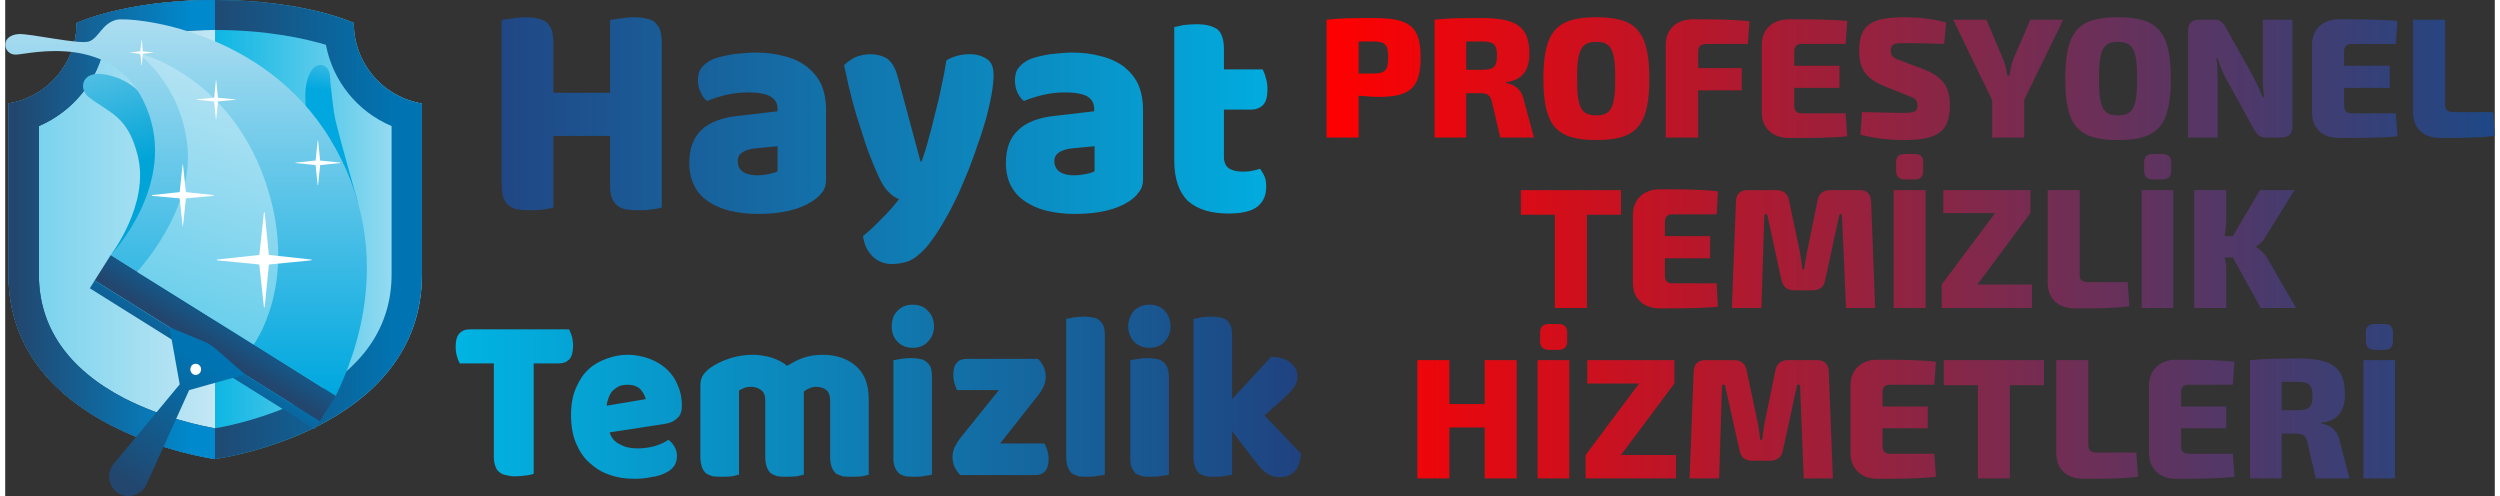
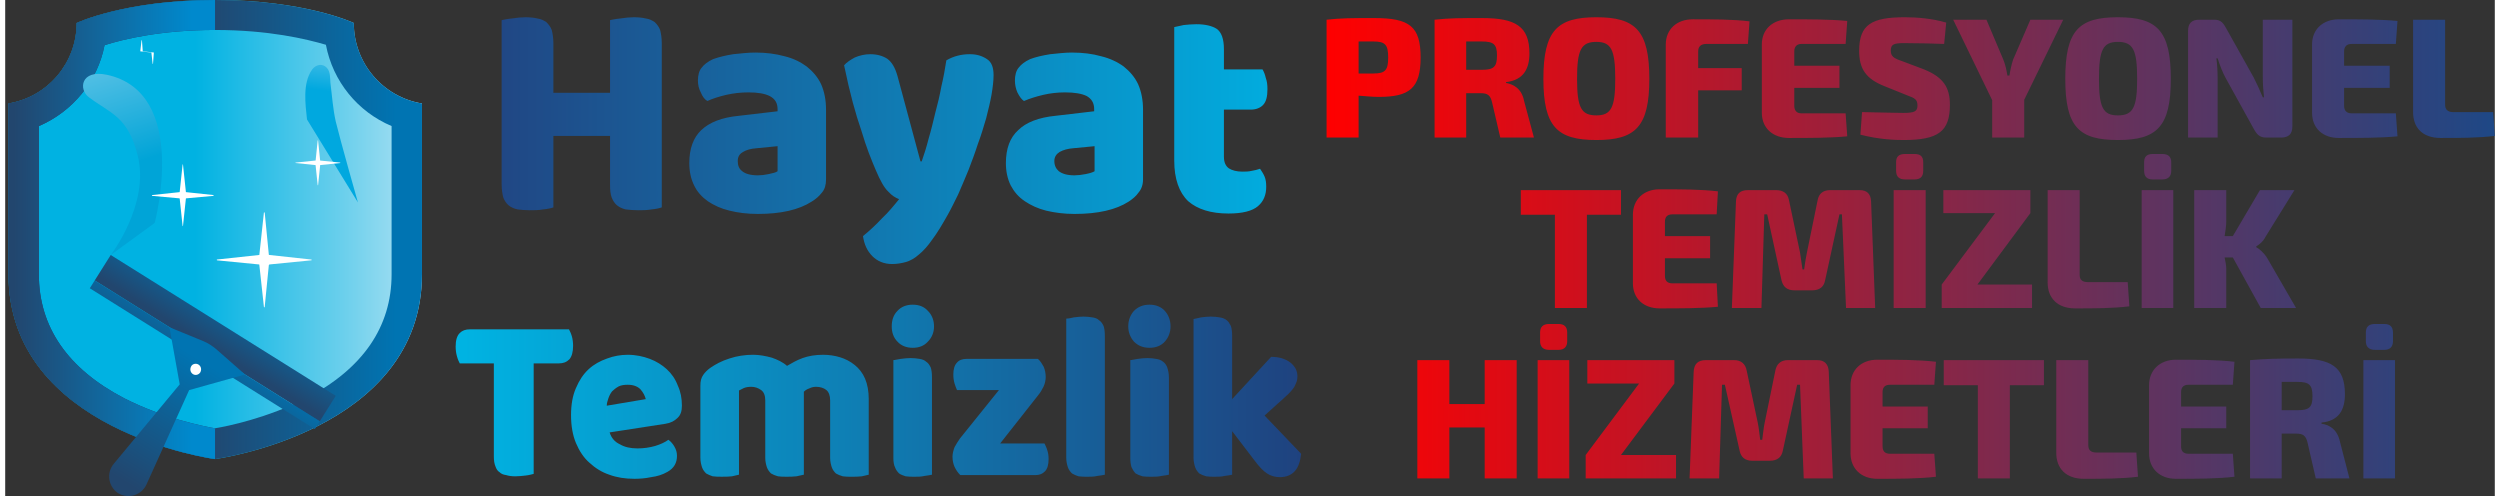
<svg xmlns="http://www.w3.org/2000/svg" xmlns:xlink="http://www.w3.org/1999/xlink" xml:space="preserve" width="378px" height="75px" version="1.1" style="shape-rendering:geometricPrecision; text-rendering:geometricPrecision; image-rendering:optimizeQuality; fill-rule:evenodd; clip-rule:evenodd" viewBox="0 0 60.63 12.08">
  <rect x="0" y="0" width="60.63" height="12.08" fill="#333333" stroke="none" />
  <defs>
    <style type="text/css">
   
    .fil9 {fill:white;fill-rule:nonzero}
    .fil12 {fill:url(#id0);fill-rule:nonzero}
    .fil14 {fill:url(#id1);fill-rule:nonzero}
    .fil1 {fill:url(#id2);fill-rule:nonzero}
    .fil7 {fill:url(#id3);fill-rule:nonzero}
    .fil13 {fill:url(#id4);fill-rule:nonzero}
    .fil11 {fill:url(#id5);fill-rule:nonzero}
    .fil6 {fill:url(#id6);fill-rule:nonzero}
    .fil4 {fill:url(#id7);fill-rule:nonzero}
    .fil8 {fill:url(#id8);fill-rule:nonzero}
    .fil0 {fill:url(#id9);fill-rule:nonzero}
    .fil3 {fill:url(#id10);fill-rule:nonzero}
    .fil5 {fill:url(#id11);fill-rule:nonzero}
    .fil10 {fill:url(#id12);fill-rule:nonzero}
    .fil2 {fill:url(#id13);fill-rule:nonzero}
   
  </style>
    <linearGradient id="id0" gradientUnits="userSpaceOnUse" x1="4.4" y1="0.47" x2="4.4" y2="9.64">
      <stop offset="0" style="stop-opacity:1; stop-color:#ACDDF0" />
      <stop offset="0.988" style="stop-opacity:1; stop-color:#00A8DF" />
      <stop offset="1" style="stop-opacity:1; stop-color:#00A8DF" />
    </linearGradient>
    <linearGradient id="id1" gradientUnits="userSpaceOnUse" x1="32.18" y1="6.04" x2="60.63" y2="6.04">
      <stop offset="0" style="stop-opacity:1; stop-color:red" />
      <stop offset="1" style="stop-opacity:1; stop-color:#1E4886" />
    </linearGradient>
    <linearGradient id="id2" gradientUnits="userSpaceOnUse" x1="10.97" y1="6.04" x2="31.56" y2="6.04">
      <stop offset="0" style="stop-opacity:1; stop-color:#00B4E3" />
      <stop offset="1" style="stop-opacity:1; stop-color:#1F427F" />
    </linearGradient>
    <linearGradient id="id3" gradientUnits="userSpaceOnUse" x1="5.18" y1="8.18" x2="4.14" y2="9.69">
      <stop offset="0" style="stop-opacity:1; stop-color:#0074B2" />
      <stop offset="1" style="stop-opacity:1; stop-color:#22466E" />
    </linearGradient>
    <linearGradient id="id4" gradientUnits="userSpaceOnUse" x1="6.73" y1="-0.16" x2="3.2" y2="9.63">
      <stop offset="0" style="stop-opacity:1; stop-color:#D3EBF6" />
      <stop offset="0.788" style="stop-opacity:1; stop-color:#6ACFEC" />
      <stop offset="1" style="stop-opacity:1; stop-color:#00B2E2" />
    </linearGradient>
    <linearGradient id="id5" gradientUnits="userSpaceOnUse" x1="8.41" y1="0.21" x2="7.86" y2="3.87">
      <stop offset="0" style="stop-opacity:1; stop-color:#ACDDF0" />
      <stop offset="0.561" style="stop-opacity:1; stop-color:#00A8DF" />
      <stop offset="0.788" style="stop-opacity:1; stop-color:#00A8DF" />
      <stop offset="1" style="stop-opacity:1; stop-color:#00A8DF" />
    </linearGradient>
    <linearGradient id="id6" gradientUnits="userSpaceOnUse" xlink:href="#id3" x1="5.84" y1="7.08" x2="4.99" y2="8.44">
  </linearGradient>
    <linearGradient id="id7" gradientUnits="userSpaceOnUse" x1="4.8" y1="5.59" x2="10.62" y2="5.59">
      <stop offset="0" style="stop-opacity:1; stop-color:#22466E" />
      <stop offset="0.812" style="stop-opacity:1; stop-color:#0074B2" />
      <stop offset="1" style="stop-opacity:1; stop-color:#0074B2" />
    </linearGradient>
    <linearGradient id="id8" gradientUnits="userSpaceOnUse" xlink:href="#id3" x1="4.91" y1="8.86" x2="3.06" y2="11.83">
  </linearGradient>
    <linearGradient id="id9" gradientUnits="userSpaceOnUse" x1="10.97" y1="6.04" x2="31.56" y2="6.04">
      <stop offset="0" style="stop-opacity:1; stop-color:#22417F" />
      <stop offset="1" style="stop-opacity:1; stop-color:#00B0E2" />
    </linearGradient>
    <linearGradient id="id10" gradientUnits="userSpaceOnUse" xlink:href="#id4" x1="6.03" y1="5.59" x2="-1.79" y2="5.59">
  </linearGradient>
    <linearGradient id="id11" gradientUnits="userSpaceOnUse" x1="5.26" y1="5.59" x2="-0.62" y2="5.59">
      <stop offset="0" style="stop-opacity:1; stop-color:#0089CD" />
      <stop offset="0.059" style="stop-opacity:1; stop-color:#0089CD" />
      <stop offset="0.122" style="stop-opacity:1; stop-color:#0089CD" />
      <stop offset="0.859" style="stop-opacity:1; stop-color:#22466E" />
      <stop offset="1" style="stop-opacity:1; stop-color:#22466E" />
    </linearGradient>
    <linearGradient id="id12" gradientUnits="userSpaceOnUse" x1="1.91" y1="1.09" x2="2.88" y2="4.07">
      <stop offset="0" style="stop-opacity:1; stop-color:#6AC7E8" />
      <stop offset="1" style="stop-opacity:1; stop-color:#00A4D7" />
    </linearGradient>
    <linearGradient id="id13" gradientUnits="userSpaceOnUse" x1="11.16" y1="5.59" x2="4.63" y2="5.59">
      <stop offset="0" style="stop-opacity:1; stop-color:#D3EBF6" />
      <stop offset="0.451" style="stop-opacity:1; stop-color:#6ACFEC" />
      <stop offset="1" style="stop-opacity:1; stop-color:#00B2E2" />
    </linearGradient>
  </defs>
  <g id="Katman_x0020_1">
    <g id="_2586552875344">
      <g>
        <path class="fil0" d="M15.99 5.05c-0.05,0.02 -0.14,0.04 -0.25,0.05 -0.11,0.02 -0.22,0.02 -0.33,0.02 -0.11,0 -0.21,-0.01 -0.3,-0.02 -0.08,-0.02 -0.15,-0.05 -0.21,-0.1 -0.05,-0.04 -0.1,-0.11 -0.13,-0.19 -0.03,-0.08 -0.04,-0.18 -0.04,-0.32l0 -1.18 -1.38 0 0 1.74c-0.05,0.02 -0.14,0.04 -0.25,0.05 -0.11,0.02 -0.22,0.02 -0.33,0.02 -0.11,0 -0.21,-0.01 -0.29,-0.02 -0.09,-0.02 -0.16,-0.05 -0.22,-0.1 -0.05,-0.04 -0.1,-0.11 -0.13,-0.19 -0.02,-0.08 -0.04,-0.18 -0.04,-0.32l0 -4c0.05,-0.01 0.14,-0.03 0.25,-0.04 0.12,-0.02 0.23,-0.03 0.33,-0.03 0.11,0 0.21,0.01 0.29,0.03 0.09,0.01 0.16,0.05 0.22,0.09 0.05,0.05 0.1,0.11 0.13,0.19 0.02,0.08 0.04,0.19 0.04,0.32l0 1.21 1.38 0 0 -1.77c0.05,-0.01 0.14,-0.03 0.25,-0.04 0.12,-0.02 0.23,-0.03 0.33,-0.03 0.11,0 0.21,0.01 0.29,0.03 0.09,0.01 0.16,0.05 0.22,0.09 0.05,0.05 0.1,0.11 0.13,0.19 0.02,0.08 0.04,0.19 0.04,0.32l0 4zm2.34 -0.78c0.08,0 0.17,-0.01 0.26,-0.03 0.1,-0.02 0.18,-0.04 0.22,-0.07l0 -0.61 -0.51 0.05c-0.14,0.01 -0.25,0.04 -0.33,0.09 -0.09,0.05 -0.13,0.12 -0.13,0.22 0,0.11 0.03,0.19 0.11,0.25 0.07,0.06 0.2,0.1 0.38,0.1zm-0.06 -2.99c0.26,0 0.49,0.03 0.71,0.09 0.21,0.05 0.39,0.14 0.54,0.25 0.15,0.12 0.27,0.26 0.35,0.43 0.08,0.18 0.12,0.39 0.12,0.62l0 1.7c0,0.13 -0.03,0.24 -0.1,0.32 -0.07,0.09 -0.15,0.16 -0.25,0.22 -0.31,0.2 -0.75,0.3 -1.31,0.3 -0.26,0 -0.49,-0.03 -0.69,-0.08 -0.21,-0.05 -0.38,-0.13 -0.53,-0.23 -0.14,-0.1 -0.26,-0.23 -0.33,-0.38 -0.08,-0.16 -0.12,-0.34 -0.12,-0.55 0,-0.35 0.1,-0.62 0.29,-0.8 0.2,-0.19 0.5,-0.31 0.92,-0.35l0.94 -0.11 0 -0.05c0,-0.15 -0.06,-0.25 -0.19,-0.32 -0.12,-0.06 -0.29,-0.09 -0.52,-0.09 -0.19,0 -0.36,0.02 -0.54,0.06 -0.17,0.04 -0.33,0.09 -0.46,0.15 -0.07,-0.04 -0.12,-0.11 -0.16,-0.21 -0.05,-0.09 -0.07,-0.19 -0.07,-0.29 0,-0.13 0.03,-0.24 0.09,-0.31 0.06,-0.08 0.15,-0.15 0.28,-0.21 0.14,-0.05 0.3,-0.09 0.49,-0.12 0.19,-0.02 0.37,-0.04 0.54,-0.04zm2.93 2.86c-0.05,-0.12 -0.11,-0.26 -0.17,-0.42 -0.06,-0.16 -0.12,-0.34 -0.18,-0.54 -0.07,-0.2 -0.14,-0.43 -0.21,-0.69 -0.07,-0.26 -0.14,-0.56 -0.21,-0.9 0.06,-0.07 0.15,-0.13 0.26,-0.19 0.12,-0.05 0.24,-0.08 0.38,-0.08 0.16,0 0.3,0.04 0.41,0.11 0.11,0.08 0.19,0.21 0.25,0.42l0.56 2.08 0.03 0c0.06,-0.17 0.12,-0.36 0.17,-0.56 0.06,-0.2 0.11,-0.41 0.16,-0.62 0.06,-0.22 0.11,-0.43 0.15,-0.65 0.05,-0.21 0.09,-0.43 0.12,-0.63 0.17,-0.1 0.36,-0.15 0.57,-0.15 0.17,0 0.3,0.04 0.42,0.12 0.11,0.07 0.16,0.2 0.16,0.39 0,0.14 -0.02,0.3 -0.05,0.48 -0.03,0.17 -0.08,0.37 -0.13,0.57 -0.06,0.2 -0.12,0.41 -0.2,0.62 -0.07,0.22 -0.15,0.43 -0.23,0.64 -0.08,0.2 -0.17,0.4 -0.25,0.59 -0.09,0.18 -0.17,0.35 -0.25,0.49 -0.14,0.25 -0.26,0.45 -0.38,0.61 -0.11,0.16 -0.22,0.28 -0.33,0.37 -0.1,0.09 -0.21,0.15 -0.31,0.18 -0.11,0.03 -0.22,0.05 -0.34,0.05 -0.2,0 -0.36,-0.07 -0.48,-0.19 -0.13,-0.13 -0.2,-0.29 -0.23,-0.49 0.16,-0.13 0.31,-0.27 0.46,-0.43 0.16,-0.15 0.29,-0.31 0.42,-0.47 -0.08,-0.03 -0.17,-0.08 -0.26,-0.18 -0.1,-0.09 -0.2,-0.27 -0.31,-0.53zm4.84 0.13c0.08,0 0.17,-0.01 0.27,-0.03 0.1,-0.02 0.17,-0.04 0.22,-0.07l0 -0.61 -0.52 0.05c-0.13,0.01 -0.24,0.04 -0.33,0.09 -0.08,0.05 -0.13,0.12 -0.13,0.22 0,0.11 0.04,0.19 0.11,0.25 0.08,0.06 0.2,0.1 0.38,0.1zm-0.06 -2.99c0.26,0 0.5,0.03 0.71,0.09 0.21,0.05 0.4,0.14 0.55,0.25 0.15,0.12 0.27,0.26 0.35,0.43 0.08,0.18 0.12,0.39 0.12,0.62l0 1.7c0,0.13 -0.04,0.24 -0.11,0.32 -0.06,0.09 -0.15,0.16 -0.24,0.22 -0.31,0.2 -0.75,0.3 -1.32,0.3 -0.25,0 -0.48,-0.03 -0.69,-0.08 -0.2,-0.05 -0.37,-0.13 -0.52,-0.23 -0.15,-0.1 -0.26,-0.23 -0.34,-0.38 -0.08,-0.16 -0.12,-0.34 -0.12,-0.55 0,-0.35 0.1,-0.62 0.3,-0.8 0.19,-0.19 0.5,-0.31 0.91,-0.35l0.94 -0.11 0 -0.05c0,-0.15 -0.06,-0.25 -0.18,-0.32 -0.12,-0.06 -0.3,-0.09 -0.53,-0.09 -0.18,0 -0.36,0.02 -0.53,0.06 -0.17,0.04 -0.33,0.09 -0.47,0.15 -0.06,-0.04 -0.11,-0.11 -0.16,-0.21 -0.04,-0.09 -0.06,-0.19 -0.06,-0.29 0,-0.13 0.03,-0.24 0.09,-0.31 0.06,-0.08 0.15,-0.15 0.28,-0.21 0.13,-0.05 0.3,-0.09 0.49,-0.12 0.19,-0.02 0.37,-0.04 0.53,-0.04zm3.7 2.54c0,0.13 0.04,0.22 0.12,0.28 0.08,0.05 0.19,0.08 0.33,0.08 0.07,0 0.15,0 0.23,-0.02 0.07,-0.01 0.14,-0.03 0.2,-0.05 0.04,0.06 0.08,0.12 0.11,0.19 0.03,0.07 0.04,0.15 0.04,0.25 0,0.19 -0.06,0.35 -0.2,0.47 -0.14,0.12 -0.38,0.18 -0.72,0.18 -0.42,0 -0.75,-0.1 -0.98,-0.3 -0.22,-0.21 -0.34,-0.54 -0.34,-0.99l0 -3.25c0.05,-0.01 0.13,-0.03 0.23,-0.05 0.1,-0.01 0.2,-0.02 0.31,-0.02 0.21,0 0.38,0.04 0.49,0.11 0.12,0.08 0.18,0.25 0.18,0.5l0 0.49 0.94 0c0.03,0.05 0.06,0.12 0.08,0.21 0.03,0.08 0.04,0.17 0.04,0.27 0,0.18 -0.03,0.31 -0.11,0.39 -0.07,0.07 -0.17,0.11 -0.3,0.11l-0.65 0 0 1.15z" />
        <path class="fil1" d="M11.07 8.85c-0.02,-0.04 -0.05,-0.1 -0.07,-0.18 -0.02,-0.07 -0.03,-0.15 -0.03,-0.23 0,-0.15 0.03,-0.26 0.1,-0.33 0.06,-0.06 0.14,-0.09 0.25,-0.09l2.41 0c0.02,0.04 0.05,0.1 0.07,0.17 0.02,0.07 0.03,0.15 0.03,0.23 0,0.15 -0.03,0.26 -0.09,0.33 -0.07,0.07 -0.15,0.1 -0.26,0.1l-0.61 0 0 2.69c-0.04,0.01 -0.1,0.03 -0.19,0.04 -0.09,0.01 -0.17,0.02 -0.26,0.02 -0.08,0 -0.16,-0.01 -0.22,-0.03 -0.07,-0.01 -0.12,-0.03 -0.16,-0.07 -0.05,-0.03 -0.08,-0.08 -0.1,-0.14 -0.03,-0.07 -0.04,-0.15 -0.04,-0.25l0 -2.26 -0.83 0zm4.25 2.81c-0.22,0 -0.42,-0.03 -0.61,-0.1 -0.18,-0.06 -0.34,-0.16 -0.48,-0.29 -0.14,-0.12 -0.25,-0.29 -0.33,-0.48 -0.08,-0.19 -0.12,-0.42 -0.12,-0.68 0,-0.26 0.04,-0.48 0.12,-0.66 0.08,-0.19 0.18,-0.34 0.31,-0.46 0.13,-0.12 0.28,-0.2 0.45,-0.26 0.16,-0.06 0.33,-0.09 0.5,-0.09 0.2,0 0.38,0.04 0.54,0.1 0.16,0.06 0.3,0.15 0.41,0.25 0.12,0.11 0.21,0.24 0.27,0.4 0.07,0.15 0.1,0.31 0.1,0.49 0,0.13 -0.03,0.23 -0.11,0.3 -0.07,0.07 -0.16,0.12 -0.29,0.14l-1.36 0.21c0.04,0.13 0.12,0.23 0.25,0.29 0.12,0.07 0.26,0.1 0.43,0.1 0.15,0 0.29,-0.02 0.43,-0.06 0.13,-0.04 0.24,-0.09 0.32,-0.15 0.06,0.04 0.11,0.1 0.15,0.17 0.04,0.07 0.06,0.14 0.06,0.22 0,0.17 -0.07,0.3 -0.23,0.39 -0.12,0.07 -0.25,0.11 -0.4,0.13 -0.14,0.03 -0.28,0.04 -0.41,0.04zm-0.16 -2.29c-0.08,0 -0.16,0.01 -0.22,0.04 -0.07,0.04 -0.12,0.08 -0.16,0.12 -0.04,0.05 -0.07,0.11 -0.09,0.17 -0.02,0.06 -0.04,0.12 -0.04,0.18l0.95 -0.16c-0.02,-0.08 -0.06,-0.16 -0.13,-0.24 -0.07,-0.07 -0.17,-0.11 -0.31,-0.11zm3.06 -0.73c0.15,0 0.3,0.03 0.45,0.07 0.14,0.05 0.27,0.11 0.37,0.2 0.12,-0.07 0.24,-0.14 0.38,-0.19 0.14,-0.05 0.3,-0.08 0.5,-0.08 0.14,0 0.28,0.02 0.41,0.06 0.13,0.04 0.25,0.1 0.36,0.19 0.1,0.08 0.19,0.19 0.25,0.33 0.06,0.14 0.09,0.31 0.09,0.5l0 1.84c-0.03,0.01 -0.09,0.02 -0.17,0.04 -0.08,0.01 -0.16,0.01 -0.25,0.01 -0.08,0 -0.15,0 -0.21,-0.01 -0.07,-0.02 -0.12,-0.04 -0.17,-0.07 -0.04,-0.04 -0.08,-0.09 -0.1,-0.15 -0.02,-0.06 -0.04,-0.14 -0.04,-0.23l0 -1.4c0,-0.11 -0.03,-0.2 -0.09,-0.25 -0.06,-0.05 -0.15,-0.08 -0.25,-0.08 -0.06,0 -0.11,0.01 -0.17,0.04 -0.06,0.02 -0.1,0.05 -0.13,0.08 0,0.01 0,0.03 0,0.04 0,0.01 0,0.03 0,0.04l0 1.94c-0.04,0.01 -0.1,0.02 -0.18,0.04 -0.08,0.01 -0.16,0.01 -0.24,0.01 -0.08,0 -0.15,0 -0.21,-0.01 -0.07,-0.02 -0.12,-0.04 -0.17,-0.07 -0.04,-0.04 -0.08,-0.09 -0.1,-0.15 -0.02,-0.06 -0.04,-0.14 -0.04,-0.23l0 -1.4c0,-0.11 -0.03,-0.2 -0.1,-0.25 -0.07,-0.05 -0.15,-0.08 -0.24,-0.08 -0.07,0 -0.13,0.01 -0.18,0.03 -0.04,0.02 -0.08,0.04 -0.12,0.06l0 2.05c-0.03,0.01 -0.09,0.02 -0.17,0.04 -0.08,0.01 -0.16,0.01 -0.25,0.01 -0.08,0 -0.15,0 -0.22,-0.01 -0.06,-0.02 -0.11,-0.04 -0.16,-0.07 -0.04,-0.04 -0.08,-0.09 -0.1,-0.15 -0.02,-0.06 -0.04,-0.14 -0.04,-0.23l0 -1.76c0,-0.11 0.02,-0.19 0.07,-0.26 0.04,-0.06 0.1,-0.12 0.17,-0.17 0.13,-0.09 0.28,-0.17 0.47,-0.23 0.18,-0.06 0.38,-0.09 0.58,-0.09zm3.37 -0.69c0,-0.15 0.04,-0.28 0.14,-0.38 0.09,-0.1 0.22,-0.15 0.37,-0.15 0.16,0 0.28,0.05 0.37,0.15 0.1,0.1 0.15,0.23 0.15,0.38 0,0.14 -0.05,0.27 -0.15,0.37 -0.09,0.1 -0.21,0.15 -0.37,0.15 -0.15,0 -0.28,-0.05 -0.37,-0.15 -0.1,-0.1 -0.14,-0.23 -0.14,-0.37zm0.98 3.61c-0.04,0.01 -0.1,0.02 -0.18,0.03 -0.08,0.02 -0.16,0.02 -0.24,0.02 -0.08,0 -0.15,0 -0.22,-0.01 -0.06,-0.02 -0.12,-0.04 -0.16,-0.07 -0.04,-0.04 -0.08,-0.09 -0.1,-0.15 -0.03,-0.06 -0.04,-0.14 -0.04,-0.23l0 -2.38c0.04,0 0.1,-0.02 0.18,-0.03 0.08,-0.01 0.16,-0.02 0.24,-0.02 0.08,0 0.16,0.01 0.22,0.02 0.06,0.01 0.12,0.03 0.16,0.07 0.05,0.03 0.08,0.08 0.11,0.14 0.02,0.06 0.03,0.14 0.03,0.24l0 2.37zm0.69 0.01c-0.06,-0.06 -0.1,-0.12 -0.14,-0.2 -0.03,-0.07 -0.05,-0.15 -0.05,-0.25 0,-0.07 0.02,-0.15 0.05,-0.23 0.04,-0.07 0.08,-0.14 0.13,-0.21l0.95 -1.18 -1.02 0c-0.02,-0.04 -0.04,-0.1 -0.06,-0.16 -0.02,-0.07 -0.03,-0.14 -0.03,-0.22 0,-0.13 0.03,-0.23 0.09,-0.29 0.05,-0.06 0.13,-0.09 0.23,-0.09l1.74 0c0.06,0.05 0.1,0.12 0.14,0.19 0.03,0.07 0.05,0.16 0.05,0.25 0,0.08 -0.02,0.16 -0.05,0.23 -0.04,0.08 -0.08,0.15 -0.13,0.21l-0.93 1.18 1.08 0c0.02,0.04 0.05,0.1 0.07,0.17 0.02,0.06 0.03,0.13 0.03,0.21 0,0.14 -0.03,0.24 -0.09,0.3 -0.06,0.06 -0.13,0.09 -0.23,0.09l-1.83 0zm3.52 -0.01c-0.04,0.01 -0.1,0.02 -0.18,0.03 -0.08,0.02 -0.16,0.02 -0.24,0.02 -0.08,0 -0.15,0 -0.22,-0.01 -0.06,-0.02 -0.11,-0.04 -0.16,-0.07 -0.04,-0.04 -0.08,-0.09 -0.1,-0.15 -0.02,-0.06 -0.04,-0.14 -0.04,-0.23l0 -3.39c0.04,0 0.1,-0.01 0.18,-0.03 0.08,-0.01 0.16,-0.02 0.24,-0.02 0.08,0 0.16,0.01 0.22,0.02 0.07,0.01 0.12,0.03 0.16,0.07 0.05,0.03 0.08,0.08 0.11,0.14 0.02,0.06 0.03,0.14 0.03,0.24l0 3.38zm0.57 -3.61c0,-0.15 0.05,-0.28 0.14,-0.38 0.1,-0.1 0.22,-0.15 0.38,-0.15 0.15,0 0.28,0.05 0.37,0.15 0.09,0.1 0.14,0.23 0.14,0.38 0,0.14 -0.05,0.27 -0.14,0.37 -0.09,0.1 -0.22,0.15 -0.37,0.15 -0.16,0 -0.28,-0.05 -0.38,-0.15 -0.09,-0.1 -0.14,-0.23 -0.14,-0.37zm0.99 3.61c-0.04,0.01 -0.1,0.02 -0.18,0.03 -0.08,0.02 -0.16,0.02 -0.24,0.02 -0.09,0 -0.16,0 -0.22,-0.01 -0.07,-0.02 -0.12,-0.04 -0.17,-0.07 -0.04,-0.04 -0.07,-0.09 -0.1,-0.15 -0.02,-0.06 -0.03,-0.14 -0.03,-0.23l0 -2.38c0.04,0 0.1,-0.02 0.18,-0.03 0.08,-0.01 0.16,-0.02 0.24,-0.02 0.08,0 0.15,0.01 0.21,0.02 0.07,0.01 0.12,0.03 0.17,0.07 0.04,0.03 0.08,0.08 0.1,0.14 0.02,0.06 0.04,0.14 0.04,0.24l0 2.37zm3.22 -0.51c-0.02,0.19 -0.07,0.33 -0.15,0.42 -0.09,0.1 -0.21,0.15 -0.37,0.15 -0.11,0 -0.22,-0.03 -0.31,-0.09 -0.09,-0.06 -0.19,-0.16 -0.3,-0.31l-0.55 -0.72 0 1.06c-0.04,0.01 -0.1,0.02 -0.18,0.03 -0.08,0.02 -0.16,0.02 -0.24,0.02 -0.08,0 -0.15,0 -0.21,-0.01 -0.07,-0.02 -0.12,-0.04 -0.17,-0.07 -0.04,-0.04 -0.08,-0.09 -0.1,-0.15 -0.02,-0.06 -0.04,-0.14 -0.04,-0.23l0 -3.38c0.04,-0.01 0.1,-0.02 0.18,-0.04 0.08,-0.01 0.16,-0.02 0.24,-0.02 0.09,0 0.16,0.01 0.22,0.02 0.07,0.01 0.12,0.03 0.17,0.07 0.04,0.03 0.07,0.08 0.1,0.14 0.02,0.06 0.03,0.14 0.03,0.24l0 1.54 0.95 -1.03c0.2,0 0.35,0.05 0.47,0.14 0.11,0.09 0.17,0.2 0.17,0.33 0,0.06 -0.01,0.12 -0.03,0.16 -0.02,0.05 -0.04,0.1 -0.08,0.15 -0.04,0.05 -0.09,0.11 -0.15,0.16 -0.06,0.06 -0.13,0.12 -0.22,0.2l-0.32 0.29 0.89 0.93z" />
      </g>
      <g>
        <path class="fil2" d="M1.74 0.56c0,0 1.18,-0.56 3.37,-0.56 2.2,0 3.38,0.56 3.38,0.56 0,0.97 0.7,1.8 1.66,1.96l0 4.16c0,3.83 -5.04,4.5 -5.04,4.5 0,0 -5.03,-0.67 -5.03,-4.5l0 -4.16c0.96,-0.16 1.66,-0.99 1.66,-1.96z" />
-         <path class="fil3" d="M1.74 0.56c0,0 1.18,-0.56 3.37,-0.56l0 11.18c-0.02,-0.01 -5.03,-0.68 -5.03,-4.5l0 -4.16c0.96,-0.16 1.66,-0.99 1.66,-1.96z" />
        <path class="fil4" d="M0.08 2.52l0 4.16c0,3.83 5.03,4.5 5.03,4.5 0,0 5.04,-0.67 5.04,-4.5l0 -4.16c-0.96,-0.16 -1.66,-0.99 -1.66,-1.96 0,0 -1.18,-0.56 -3.38,-0.56 -2.19,0 -3.37,0.56 -3.37,0.56 0,0.97 -0.7,1.8 -1.66,1.96zm0.74 0.55l0 0c0.82,-0.35 1.43,-1.09 1.6,-1.97 0.47,-0.15 1.39,-0.37 2.69,-0.37 1.31,0 2.22,0.22 2.7,0.36 0.17,0.89 0.77,1.63 1.6,1.98l0 3.61c0,1.28 -0.7,2.3 -2.08,3.02 -0.95,0.48 -1.91,0.68 -2.22,0.73 -0.3,-0.05 -1.27,-0.25 -2.21,-0.73 -1.38,-0.72 -2.08,-1.74 -2.08,-3.02l0 -3.61z" />
        <path class="fil5" d="M5.11 0.73c-1.3,0 -2.22,0.22 -2.69,0.37 -0.17,0.88 -0.78,1.62 -1.6,1.97l0 3.61c0,1.28 0.7,2.3 2.08,3.02 0.94,0.48 1.91,0.68 2.21,0.73 0,0 0,0 0,0l0 0.75c0,0 -5.03,-0.67 -5.03,-4.5l0 -4.16c0.96,-0.16 1.66,-0.99 1.66,-1.96 0,0 1.18,-0.56 3.37,-0.56l0 0.73c0,0 0,0 0,0z" />
        <polygon class="fil6" points="7.66,10.26 2.18,6.83 2.57,6.21 8.05,9.64 " />
        <polygon class="fil7" points="7.66,10.26 2.18,6.83 2.06,7.02 7.54,10.45 " />
        <path class="fil8" d="M5.84 9.12l-0.67 -0.59c-0.1,-0.09 -0.22,-0.17 -0.34,-0.22l-0.83 -0.34 0.25 1.39 -1.61 1.94c-0.18,0.22 -0.13,0.55 0.11,0.71 0.25,0.15 0.57,0.05 0.69,-0.21l1.04 -2.3 1.36 -0.38z" />
        <path class="fil9" d="M4.75 9.07c-0.04,0.06 -0.12,0.08 -0.18,0.04 -0.06,-0.04 -0.08,-0.12 -0.04,-0.19 0.03,-0.06 0.12,-0.08 0.18,-0.04 0.06,0.04 0.08,0.12 0.04,0.19z" />
        <path class="fil10" d="M2.57 6.21c0,0 0.95,-1.23 0.66,-2.41 -0.24,-0.97 -0.66,-1.03 -1.19,-1.43 -0.26,-0.19 -0.2,-0.68 0.43,-0.55 2.03,0.43 1.17,3.61 1.17,3.61l-1.07 0.78z" />
        <path class="fil11" d="M8.59 4.93c0,0 -0.44,-1.55 -0.54,-1.97 -0.07,-0.31 -0.09,-0.63 -0.13,-0.95 -0.01,-0.11 0,-0.26 -0.08,-0.35 -0.11,-0.13 -0.28,-0.09 -0.37,0.04 -0.23,0.33 -0.16,0.84 -0.12,1.21l1.24 2.02z" />
-         <path class="fil12" d="M2.57 6.21c0,0 1.65,-1.72 0.87,-3.59 -0.77,-1.86 -2.86,-1.3 -3.17,-1.29 -0.31,0.02 -0.42,-0.46 0.05,-0.5 0.27,-0.02 1.49,0.26 1.72,0.18 0.24,-0.08 0.32,-0.45 0.68,-0.53 0.37,-0.07 3.56,0.22 5.19,2.9 1.63,2.68 0.64,5.23 0.14,6.26l-5.48 -3.43z" />
-         <path class="fil13" d="M3.21 6.62c0,0 1.38,-1.47 1.23,-3.03 -0.14,-1.55 -1.23,-2.31 -1.23,-2.31 0,0 2.33,0.53 3.19,3.34 0.72,2.34 -0.35,3.77 -0.35,3.77l-2.84 -1.77z" />
        <path class="fil9" d="M6.44 6.44l1.01 -0.1c0.02,0 0.02,-0.02 0,-0.02l-1.01 -0.11c-0.01,0 -0.02,0 -0.02,-0.01l-0.1 -1.02c0,-0.01 -0.02,-0.01 -0.02,0l-0.11 1.02c0,0.01 0,0.01 -0.01,0.01l-1.02 0.11c-0.01,0 -0.01,0.02 0,0.02l1.02 0.1c0.01,0 0.01,0.01 0.01,0.02l0.11 1.01c0,0.02 0.02,0.02 0.02,0l0.1 -1.01c0,-0.01 0.01,-0.02 0.02,-0.02z" />
        <path class="fil9" d="M7.67 4.02l0.49 -0.05c0,0 0,-0.01 0,-0.01l-0.49 -0.05c0,0 0,0 0,0l-0.05 -0.49c0,0 -0.01,0 -0.01,0l-0.05 0.49c0,0 0,0 -0.01,0l-0.48 0.05c0,0 0,0.01 0,0.01l0.48 0.05c0.01,0 0.01,0 0.01,0.01l0.05 0.48c0,0 0.01,0 0.01,0l0.05 -0.48c0,-0.01 0,-0.01 0,-0.01z" />
-         <path class="fil9" d="M3.36 1.31l0.27 -0.03c0,0 0,0 0,0l-0.27 -0.03c0,0 -0.01,0 -0.01,0l-0.02 -0.27c0,0 -0.01,0 -0.01,0l-0.03 0.27c0,0 0,0 0,0l-0.27 0.03c0,0 0,0 0,0l0.27 0.03c0,0 0,0 0,0l0.03 0.27c0,0.01 0.01,0.01 0.01,0l0.02 -0.27c0,0 0.01,0 0.01,0z" />
+         <path class="fil9" d="M3.36 1.31l0.27 -0.03c0,0 0,0 0,0l-0.27 -0.03c0,0 -0.01,0 -0.01,0l-0.02 -0.27c0,0 -0.01,0 -0.01,0l-0.03 0.27c0,0 0,0 0,0c0,0 0,0 0,0l0.27 0.03c0,0 0,0 0,0l0.03 0.27c0,0.01 0.01,0.01 0.01,0l0.02 -0.27c0,0 0.01,0 0.01,0z" />
        <path class="fil9" d="M4.41 4.83l0.66 -0.06c0.01,-0.01 0.01,-0.02 0,-0.02l-0.66 -0.07c-0.01,0 -0.01,0 -0.01,-0.01l-0.07 -0.66c0,-0.01 -0.01,-0.01 -0.01,0l-0.07 0.66c0,0.01 0,0.01 -0.01,0.01l-0.66 0.07c-0.01,0 -0.01,0.01 0,0.02l0.66 0.06c0.01,0 0.01,0.01 0.01,0.01l0.07 0.66c0,0.01 0.01,0.01 0.01,0l0.07 -0.66c0,0 0,-0.01 0.01,-0.01z" />
-         <path class="fil9" d="M5.18 2.47l0.42 -0.04c0.01,0 0.01,-0.01 0,-0.01l-0.42 -0.04c0,0 0,0 0,0l-0.04 -0.42c0,-0.01 -0.01,-0.01 -0.01,0l-0.04 0.42c0,0 -0.01,0 -0.01,0l-0.42 0.04c0,0 0,0.01 0,0.01l0.42 0.04c0,0 0.01,0.01 0.01,0.01l0.04 0.42c0,0 0.01,0 0.01,0l0.04 -0.42c0,0 0,-0.01 0,-0.01z" />
      </g>
      <path class="fil14" d="M33.34 0.44c-0.55,0 -0.79,0 -1.16,0.04l0 2.87 0.78 0 0 -1.02c0.16,0.01 0.32,0.03 0.49,0.03 0.75,0 1.02,-0.21 1.02,-0.96 0,-0.76 -0.27,-0.96 -1.13,-0.96zm-0.38 1.35l0 -0.78 0.36 0c0.29,0 0.36,0.08 0.36,0.39 0,0.31 -0.07,0.39 -0.36,0.39l-0.36 0zm4.27 1.56l-0.24 -0.89c-0.06,-0.32 -0.28,-0.41 -0.44,-0.44l0 -0.02c0.43,-0.05 0.57,-0.33 0.57,-0.7 0,-0.66 -0.34,-0.86 -1.15,-0.86 -0.54,0 -0.79,0 -1.16,0.04l0 2.87 0.77 0 0 -1.08 0.36 0c0.16,0 0.23,0.05 0.27,0.22l0.2 0.86 0.82 0zm-1.65 -1.65l0 -0.69 0.38 0c0.29,0 0.37,0.07 0.37,0.34 0,0.28 -0.08,0.35 -0.37,0.35l-0.38 0zm3.17 -1.28c-0.95,0 -1.29,0.32 -1.29,1.5 0,1.17 0.34,1.49 1.29,1.49 0.95,0 1.29,-0.32 1.29,-1.49 0,-1.18 -0.34,-1.5 -1.29,-1.5zm0 0.6c0.36,0 0.46,0.19 0.46,0.9 0,0.7 -0.1,0.89 -0.46,0.89 -0.37,0 -0.47,-0.19 -0.47,-0.89 0,-0.71 0.1,-0.9 0.47,-0.9zm3.69 0.05l0.04 -0.55c-0.39,-0.05 -0.92,-0.05 -1.38,-0.05 -0.39,0 -0.66,0.24 -0.66,0.62l0 2.26 0.79 0 0 -1.15 1.06 0 0 -0.54 -1.06 0 0 -0.41c0,-0.11 0.06,-0.18 0.2,-0.18l1.01 0zm2.38 1.69l-1.08 0c-0.11,0 -0.17,-0.07 -0.17,-0.18l0 -0.44 1.1 0 0 -0.54 -1.1 0 0 -0.35c0,-0.11 0.06,-0.18 0.17,-0.18l1.08 0 0.04 -0.56c-0.41,-0.04 -0.95,-0.04 -1.42,-0.04 -0.39,0 -0.66,0.24 -0.66,0.61l0 1.67c0,0.37 0.27,0.61 0.66,0.61 0.47,0 1.01,0 1.42,-0.04l-0.04 -0.56zm1.45 -2.34c-0.81,0 -1.12,0.17 -1.12,0.82 0,0.43 0.16,0.68 0.62,0.86l0.57 0.23c0.17,0.06 0.23,0.1 0.23,0.24 0,0.14 -0.07,0.18 -0.34,0.18 -0.17,0 -0.49,-0.01 -1.01,-0.02l-0.04 0.55c0.47,0.12 0.86,0.13 1.05,0.13 0.85,0 1.13,-0.21 1.13,-0.86 0,-0.42 -0.16,-0.67 -0.63,-0.86l-0.53 -0.2c-0.21,-0.07 -0.28,-0.12 -0.28,-0.26 0,-0.16 0.09,-0.18 0.34,-0.18 0.33,0 0.71,0.01 0.96,0.02l0.05 -0.52c-0.34,-0.1 -0.71,-0.13 -1,-0.13zm2.9 2.01l0.95 -1.95 -0.8 0 -0.42 0.97c-0.04,0.12 -0.07,0.26 -0.09,0.39l-0.05 0c-0.02,-0.13 -0.05,-0.27 -0.1,-0.39l-0.41 -0.97 -0.81 0 0.95 1.96 0 0.91 0.78 0 0 -0.92zm2.28 -2.01c-0.95,0 -1.28,0.32 -1.28,1.5 0,1.17 0.33,1.49 1.28,1.49 0.95,0 1.29,-0.32 1.29,-1.49 0,-1.18 -0.34,-1.5 -1.29,-1.5zm0 0.6c0.37,0 0.47,0.19 0.47,0.9 0,0.7 -0.1,0.89 -0.47,0.89 -0.36,0 -0.46,-0.19 -0.46,-0.89 0,-0.71 0.1,-0.9 0.46,-0.9zm4.25 -0.54l-0.72 0 0 1.39c0,0.17 0.01,0.33 0.03,0.5l-0.03 0c-0.07,-0.17 -0.15,-0.34 -0.22,-0.48l-0.66 -1.18c-0.08,-0.15 -0.14,-0.23 -0.3,-0.23l-0.37 0c-0.18,0 -0.27,0.09 -0.27,0.27l0 2.6 0.72 0 0 -1.44c0,-0.16 -0.01,-0.33 -0.03,-0.49l0.03 0c0.05,0.16 0.12,0.34 0.19,0.47l0.68 1.23c0.08,0.15 0.15,0.23 0.31,0.23l0.37 0c0.18,0 0.27,-0.09 0.27,-0.27l0 -2.6zm2.52 2.28l-1.08 0c-0.12,0 -0.18,-0.07 -0.18,-0.18l0 -0.44 1.11 0 0 -0.54 -1.11 0 0 -0.35c0,-0.11 0.06,-0.18 0.18,-0.18l1.08 0 0.04 -0.56c-0.41,-0.04 -0.95,-0.04 -1.43,-0.04 -0.38,0 -0.65,0.24 -0.65,0.61l0 1.67c0,0.37 0.26,0.61 0.65,0.61 0.48,0 1.02,0 1.43,-0.04l-0.04 -0.56zm1.2 -2.28l-0.78 0 0 2.25c0,0.38 0.23,0.63 0.67,0.63 0.44,0 0.91,0 1.32,-0.05l-0.04 -0.58 -0.98 0c-0.13,0 -0.19,-0.07 -0.19,-0.18l0 -2.07zm-20.07 4.75l0 -0.6 -2.44 0 0 0.6 0.83 0 0 2.27 0.78 0 0 -2.27 0.83 0zm2.33 1.67l-1.08 0c-0.12,0 -0.18,-0.06 -0.18,-0.18l0 -0.43 1.1 0 0 -0.54 -1.1 0 0 -0.35c0,-0.12 0.06,-0.18 0.18,-0.18l1.08 0 0.03 -0.56c-0.4,-0.05 -0.94,-0.05 -1.42,-0.05 -0.39,0 -0.65,0.25 -0.65,0.62l0 1.67c0,0.37 0.26,0.61 0.65,0.61 0.48,0 1.02,0 1.42,-0.04l-0.03 -0.57zm2.76 -2.27c-0.16,0 -0.27,0.08 -0.3,0.24l-0.26 1.27c-0.03,0.14 -0.05,0.28 -0.07,0.42l-0.04 0c-0.02,-0.14 -0.04,-0.28 -0.06,-0.41l-0.27 -1.28c-0.03,-0.16 -0.14,-0.24 -0.31,-0.24l-0.69 0c-0.19,0 -0.28,0.09 -0.29,0.27l-0.1 2.6 0.72 0 0.07 -2.28 0.07 0 0.35 1.61c0.04,0.16 0.14,0.24 0.31,0.24l0.44 0c0.17,0 0.28,-0.08 0.31,-0.24l0.35 -1.61 0.06 0 0.1 2.28 0.71 0 -0.1 -2.6c-0.01,-0.18 -0.1,-0.27 -0.28,-0.27l-0.72 0zm1.83 -0.88c-0.15,0 -0.22,0.06 -0.22,0.2l0 0.21c0,0.14 0.07,0.21 0.22,0.21l0.23 0c0.14,0 0.21,-0.07 0.21,-0.21l0 -0.21c0,-0.14 -0.07,-0.2 -0.21,-0.2l-0.23 0zm0.5 3.75l0 -2.87 -0.78 0 0 2.87 0.78 0zm2.59 -0.57l-1.33 0 1.29 -1.74 0 -0.56 -2.12 0 0 0.56 1.26 0 -1.3 1.74 0 0.57 2.2 0 0 -0.57zm1.16 -2.3l-0.78 0 0 2.25c0,0.37 0.23,0.63 0.67,0.63 0.45,0 0.91,0 1.32,-0.05l-0.04 -0.59 -0.97 0c-0.14,0 -0.2,-0.06 -0.2,-0.17l0 -2.07zm1.78 -0.88c-0.14,0 -0.21,0.06 -0.21,0.2l0 0.21c0,0.14 0.07,0.21 0.21,0.21l0.23 0c0.14,0 0.22,-0.07 0.22,-0.21l0 -0.21c0,-0.14 -0.08,-0.2 -0.22,-0.2l-0.23 0zm0.5 3.75l0 -2.87 -0.77 0 0 2.87 0.77 0zm1.45 -1.23l0.68 1.23 0.86 0 -0.7 -1.21c-0.07,-0.12 -0.19,-0.23 -0.27,-0.27l0 -0.02c0.08,-0.05 0.17,-0.12 0.23,-0.24l0.7 -1.13 -0.84 0 -0.66 1.12 -0.2 0c0.02,-0.12 0.04,-0.25 0.04,-0.36l0 -0.76 -0.78 0 0 2.87 0.78 0 0 -0.96c0,-0.08 -0.02,-0.18 -0.04,-0.27l0.2 0zm-17.44 2.5l-0.78 0 0 1.07 -0.86 0 0 -1.07 -0.78 0 0 2.88 0.78 0 0 -1.24 0.86 0 0 1.24 0.78 0 0 -2.88zm0.79 -0.88c-0.15,0 -0.22,0.07 -0.22,0.21l0 0.21c0,0.13 0.07,0.21 0.22,0.21l0.23 0c0.14,0 0.21,-0.08 0.21,-0.21l0 -0.21c0,-0.14 -0.07,-0.21 -0.21,-0.21l-0.23 0zm0.49 3.76l0 -2.88 -0.77 0 0 2.88 0.77 0zm2.6 -0.57l-1.34 0 1.3 -1.74 0 -0.57 -2.12 0 0 0.57 1.26 0 -1.3 1.74 0 0.57 2.2 0 0 -0.57zm2.72 -2.31c-0.16,0 -0.27,0.09 -0.3,0.25l-0.26 1.27c-0.03,0.14 -0.04,0.28 -0.06,0.42l-0.05 0c-0.02,-0.14 -0.03,-0.28 -0.06,-0.42l-0.27 -1.27c-0.03,-0.16 -0.14,-0.25 -0.3,-0.25l-0.7 0c-0.19,0 -0.28,0.1 -0.29,0.28l-0.1 2.6 0.72 0 0.07 -2.28 0.07 0 0.36 1.61c0.03,0.15 0.13,0.24 0.3,0.24l0.44 0c0.18,0 0.28,-0.09 0.31,-0.24l0.35 -1.61 0.07 0 0.09 2.28 0.71 0 -0.1 -2.6c-0.01,-0.18 -0.1,-0.28 -0.28,-0.28l-0.72 0zm3.57 2.28l-1.08 0c-0.12,0 -0.18,-0.06 -0.18,-0.18l0 -0.44 1.1 0 0 -0.53 -1.1 0 0 -0.35c0,-0.12 0.06,-0.18 0.18,-0.18l1.08 0 0.04 -0.56c-0.41,-0.05 -0.95,-0.05 -1.43,-0.05 -0.39,0 -0.65,0.25 -0.65,0.62l0 1.66c0,0.37 0.26,0.62 0.65,0.62 0.48,0 1.02,0 1.43,-0.05l-0.04 -0.56zm2.67 -1.67l0 -0.61 -2.44 0 0 0.61 0.83 0 0 2.27 0.78 0 0 -2.27 0.83 0zm1.08 -0.61l-0.78 0 0 2.26c0,0.37 0.23,0.63 0.67,0.63 0.44,0 0.91,0 1.32,-0.05l-0.04 -0.59 -0.97 0c-0.14,0 -0.2,-0.06 -0.2,-0.18l0 -2.07zm3.52 2.28l-1.08 0c-0.12,0 -0.18,-0.06 -0.18,-0.18l0 -0.44 1.1 0 0 -0.53 -1.1 0 0 -0.35c0,-0.12 0.06,-0.18 0.18,-0.18l1.08 0 0.04 -0.56c-0.41,-0.05 -0.95,-0.05 -1.43,-0.05 -0.38,0 -0.65,0.25 -0.65,0.62l0 1.66c0,0.37 0.26,0.62 0.65,0.62 0.48,0 1.02,0 1.43,-0.05l-0.04 -0.56zm2.84 0.6l-0.23 -0.89c-0.07,-0.33 -0.29,-0.42 -0.45,-0.44l0 -0.03c0.43,-0.04 0.57,-0.32 0.57,-0.69 0,-0.67 -0.34,-0.87 -1.14,-0.87 -0.55,0 -0.8,0.01 -1.17,0.04l0 2.88 0.77 0 0 -1.09 0.36 0c0.16,0 0.23,0.05 0.27,0.22l0.2 0.87 0.82 0zm-1.65 -1.66l0 -0.69 0.38 0c0.29,0 0.37,0.07 0.37,0.35 0,0.27 -0.08,0.34 -0.37,0.34l-0.38 0zm2.27 -2.1c-0.15,0 -0.22,0.07 -0.22,0.21l0 0.21c0,0.13 0.07,0.21 0.22,0.21l0.23 0c0.14,0 0.21,-0.08 0.21,-0.21l0 -0.21c0,-0.14 -0.07,-0.21 -0.21,-0.21l-0.23 0zm0.49 3.76l0 -2.88 -0.77 0 0 2.88 0.77 0z" />
    </g>
  </g>
</svg>